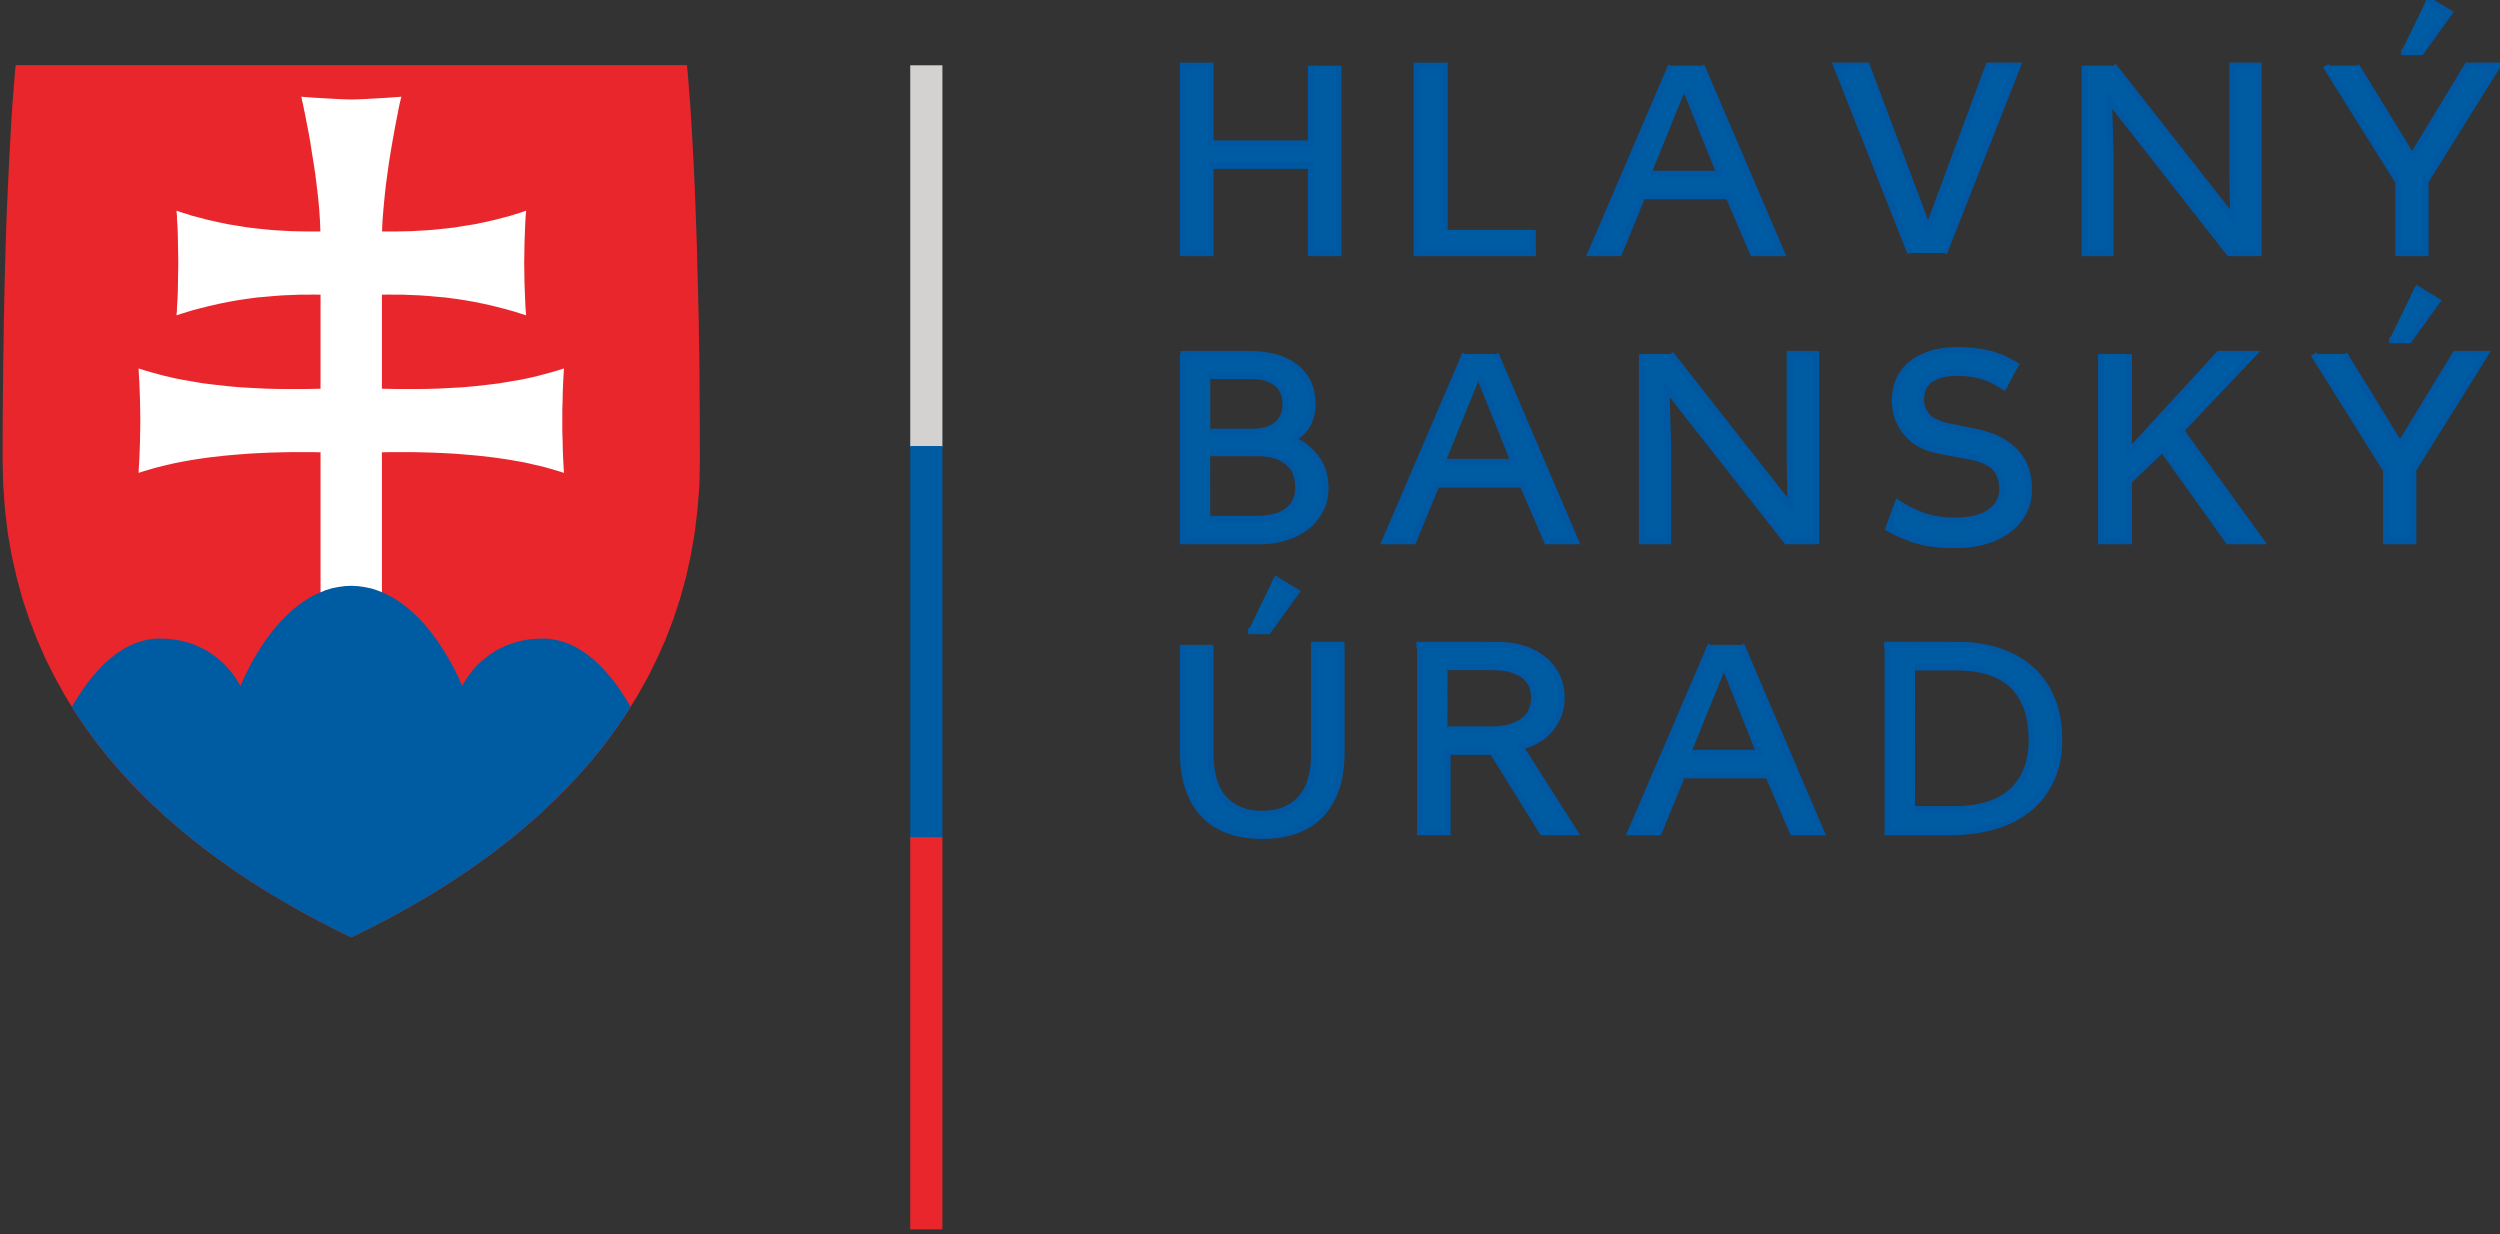
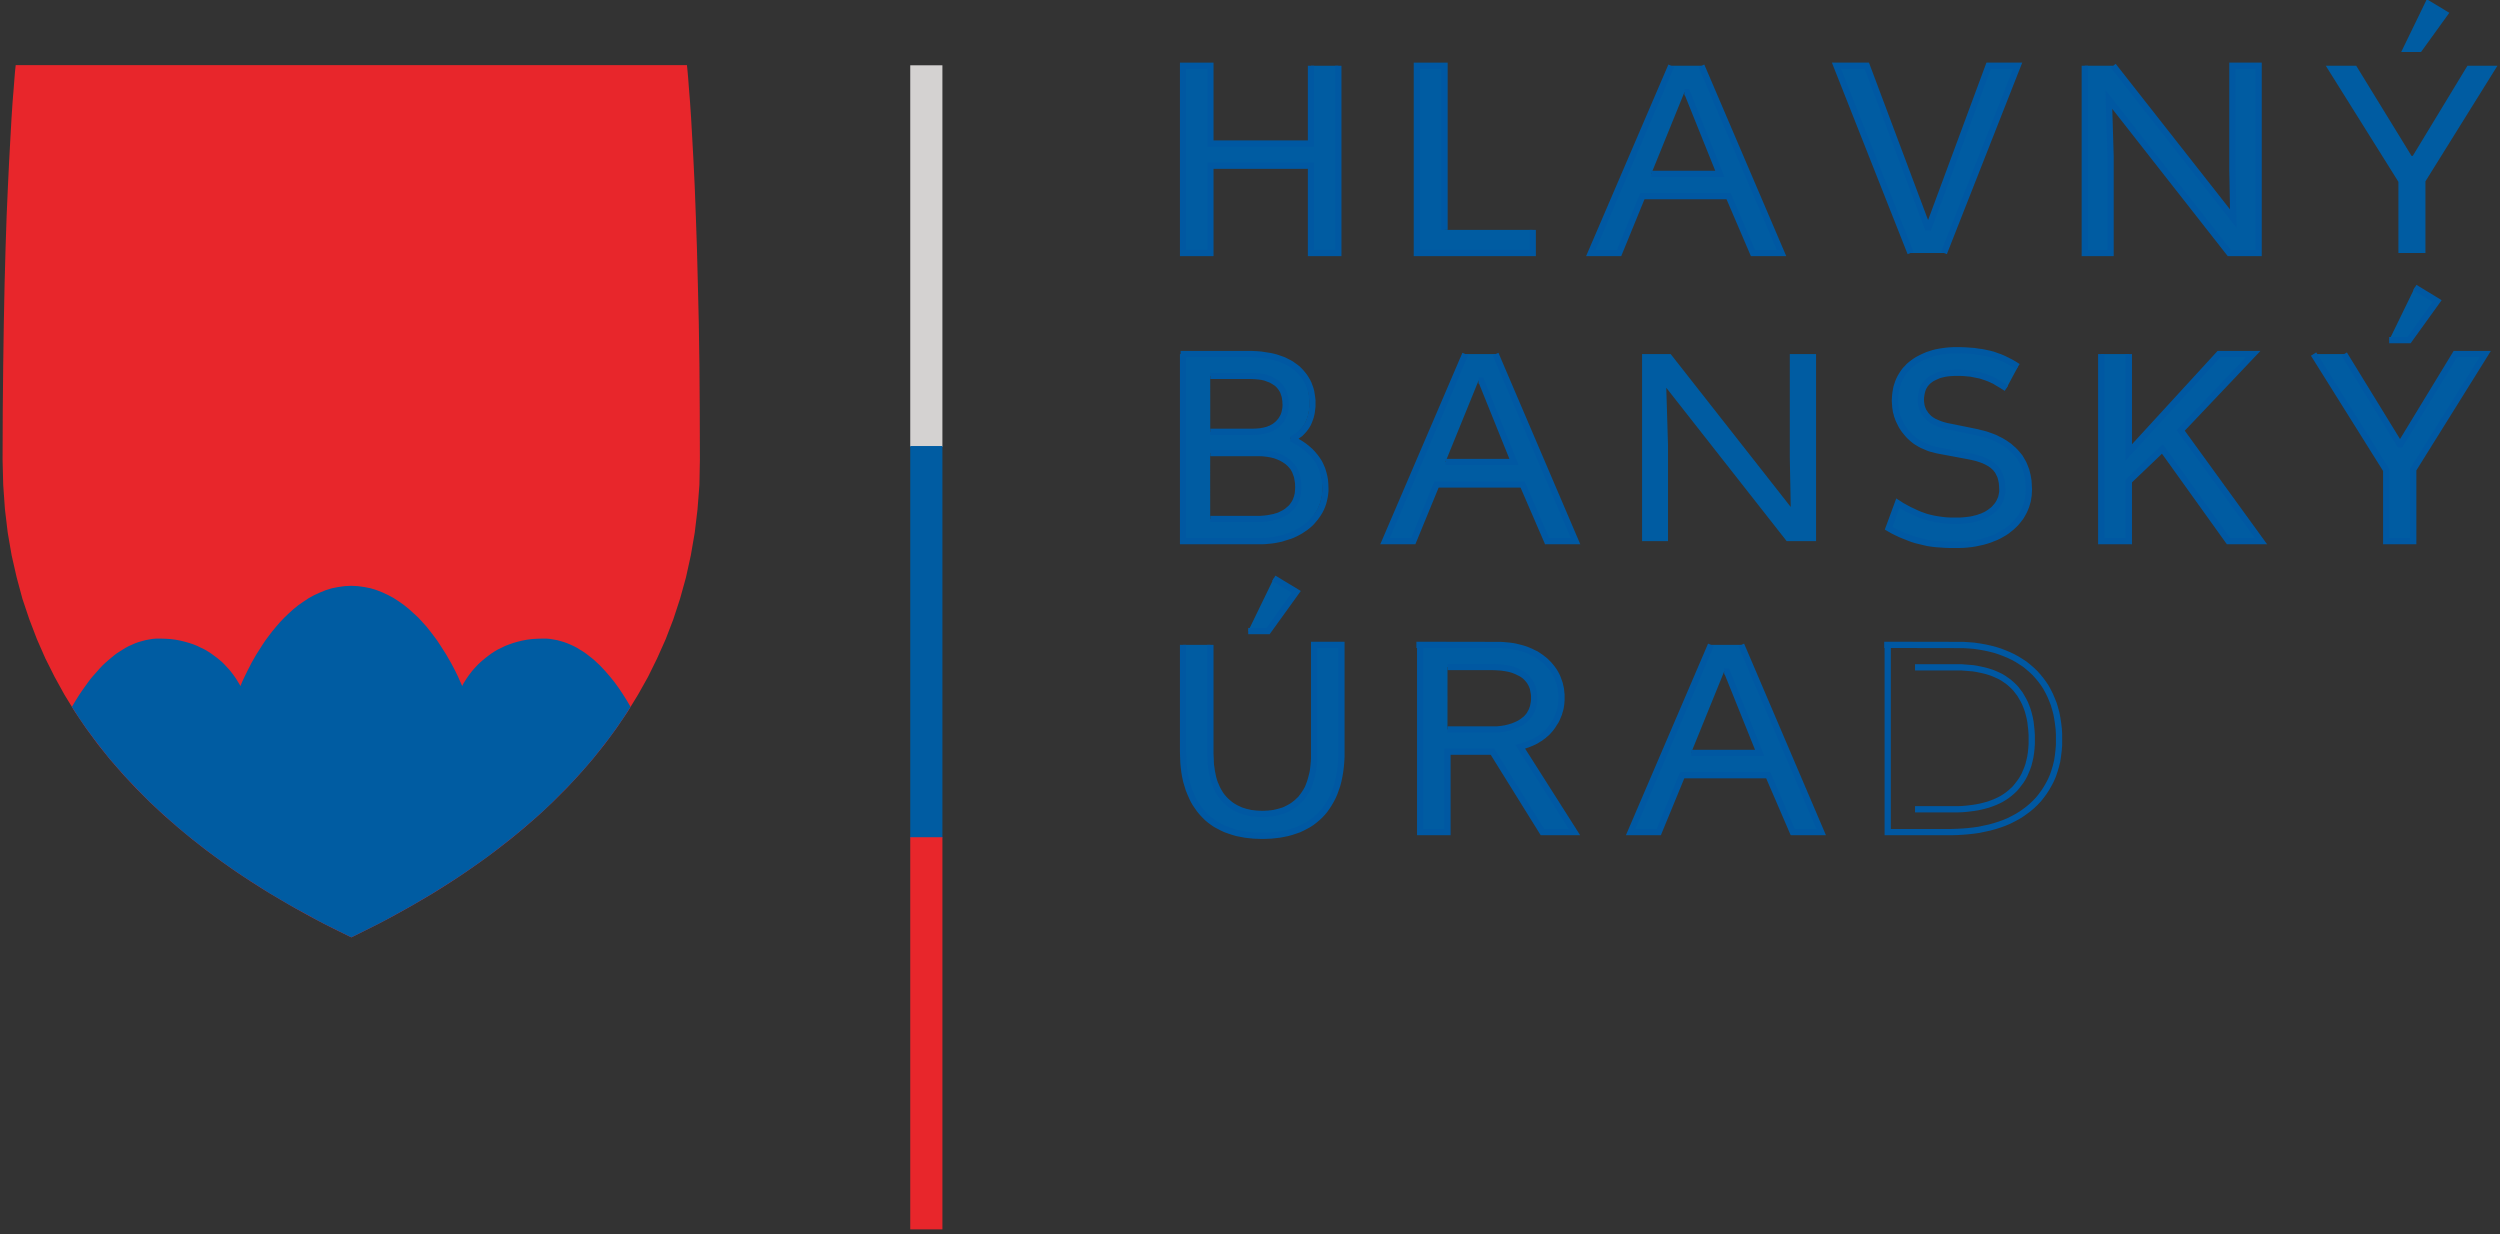
<svg xmlns="http://www.w3.org/2000/svg" version="1.1" id="Layer_1" x="0px" y="0px" viewBox="0 0 86.3 42.6" style="enable-background:new 0 0 86.3 42.6;" xml:space="preserve">
  <rect x="0" y="0" width="86.3" height="42.6" fill="#333333" stroke="none" />
  <style type="text/css">
	.st0{fill-rule:evenodd;clip-rule:evenodd;fill:#E8262B;}
	.st1{fill-rule:evenodd;clip-rule:evenodd;fill:#FFFFFF;}
	.st2{fill-rule:evenodd;clip-rule:evenodd;fill:#005CA2;}
	.st3{fill:none;stroke:#0058A2;stroke-width:0.216;stroke-miterlimit:10;}
	.st4{fill-rule:evenodd;clip-rule:evenodd;fill:#D4D2D1;}
</style>
  <polyline class="st0" points="12.128,32.357 11.653,32.125 11.173,31.883 10.683,31.624   10.187,31.349 9.685,31.058 9.179,30.756 8.666,30.433 8.154,30.093 7.648,29.737   7.141,29.365 6.639,28.972 6.143,28.562 5.653,28.136 5.173,27.688 4.704,27.22   4.251,26.734 3.809,26.227 3.383,25.699 2.979,25.149 2.591,24.578 2.224,23.98   1.885,23.365 1.566,22.729 1.275,22.066 1.011,21.376 0.774,20.67 0.575,19.931   0.402,19.171 0.267,18.389 0.17,17.575 0.111,16.739 0.089,15.871 0.095,14.179   0.111,12.599 0.132,11.138 0.159,9.796 0.192,8.567 0.229,7.451 0.273,6.442   0.316,5.553 0.359,4.766 0.397,4.092 0.434,3.526 0.472,3.062 0.499,2.707   0.52,2.453 0.537,2.297 0.542,2.248 12.128,2.248 23.713,2.248 23.718,2.297   23.734,2.453 23.756,2.707 23.783,3.062 23.82,3.526 23.858,4.092 23.896,4.766   23.939,5.553 23.982,6.442 24.02,7.451 24.058,8.567 24.09,9.796 24.122,11.138   24.144,12.599 24.155,14.179 24.16,15.871 24.144,16.739 24.079,17.575   23.982,18.389 23.847,19.171 23.68,19.931 23.475,20.67 23.244,21.376   22.979,22.066 22.683,22.729 22.37,23.365 22.025,23.98 21.659,24.578   21.271,25.149 20.866,25.699 20.44,26.227 19.998,26.734 19.546,27.22   19.076,27.688 18.597,28.136 18.111,28.562 17.615,28.972 17.109,29.365   16.602,29.737 16.095,30.093 15.583,30.433 15.076,30.756 14.57,31.058   14.063,31.349 13.567,31.624 13.076,31.883 12.596,32.125 " />
-   <polyline class="st1" points="13.184,13.419 13.454,13.424 13.745,13.429 14.063,13.429   14.408,13.429 14.769,13.424 15.152,13.413 15.545,13.392 15.961,13.37   16.381,13.332 16.812,13.284 17.033,13.257 17.249,13.23 17.47,13.192   17.696,13.154 17.917,13.117 18.138,13.074 18.365,13.025 18.586,12.971   18.807,12.912 19.028,12.852 19.249,12.788 19.47,12.718 19.465,12.756   19.459,12.863 19.449,13.03 19.438,13.251 19.427,13.521 19.421,13.828   19.411,14.162 19.411,14.518 19.411,14.874 19.421,15.208 19.427,15.516   19.438,15.785 19.449,16.006 19.459,16.179 19.465,16.287 19.47,16.324   19.265,16.26 19.066,16.2 18.856,16.141 18.645,16.087 18.435,16.039   18.225,15.99 18.015,15.947 17.799,15.909 17.583,15.871 17.367,15.839   17.157,15.807 16.942,15.78 16.516,15.731 16.095,15.694 15.68,15.661 15.276,15.639   14.882,15.623 14.505,15.613 14.144,15.607 13.799,15.607 13.48,15.607   13.184,15.613 13.184,20.783 11.065,20.783 11.065,15.613 10.769,15.607   10.451,15.607 10.106,15.607 9.75,15.613 9.367,15.623 8.979,15.639 8.575,15.661   8.16,15.694 7.739,15.731 7.308,15.78 7.098,15.807 6.882,15.839 6.666,15.871   6.451,15.909 6.241,15.947 6.025,15.99 5.814,16.039 5.604,16.087 5.394,16.141   5.189,16.2 4.984,16.26 4.785,16.324 4.785,16.287 4.79,16.179 4.801,16.006   4.812,15.785 4.823,15.516 4.833,15.208 4.839,14.874 4.844,14.518 4.839,14.162   4.833,13.828 4.823,13.521 4.812,13.251 4.801,13.03 4.79,12.863 4.785,12.756   4.785,12.718 5.001,12.788 5.221,12.852 5.443,12.912 5.664,12.971 5.89,13.025   6.111,13.074 6.337,13.117 6.559,13.154 6.78,13.192 7,13.23 7.222,13.257   7.443,13.284 7.874,13.332 8.295,13.37 8.704,13.392 9.103,13.413 9.481,13.424   9.847,13.429 10.187,13.429 10.505,13.429 10.801,13.424 11.065,13.419   11.065,10.173 10.834,10.168 10.586,10.173 10.327,10.173 10.052,10.184   9.772,10.195 9.481,10.216 9.179,10.243 8.871,10.27 8.548,10.313 8.219,10.362   7.885,10.421 7.54,10.491 7.189,10.572 6.828,10.664 6.645,10.712 6.467,10.766   6.278,10.825 6.095,10.885 6.095,10.847 6.106,10.739 6.111,10.572 6.127,10.346   6.138,10.082 6.143,9.774 6.149,9.44 6.154,9.084 6.149,8.723 6.143,8.389   6.138,8.081 6.127,7.812 6.111,7.591 6.106,7.418 6.095,7.316 6.095,7.273   6.278,7.337 6.467,7.392 6.645,7.451 6.828,7.499 7.184,7.591 7.54,7.672   7.879,7.742 8.219,7.796 8.543,7.85 8.866,7.887 9.173,7.92 9.475,7.947   9.766,7.963 10.047,7.979 10.322,7.985 10.58,7.99 10.828,7.99 11.06,7.99   11.044,7.596 11.017,7.197 10.979,6.799 10.931,6.394 10.882,6.001 10.823,5.613   10.763,5.246 10.71,4.895 10.65,4.567 10.591,4.27 10.542,4.006 10.494,3.774   10.456,3.591 10.424,3.456 10.408,3.37 10.402,3.337 10.456,3.343 10.602,3.354   10.817,3.37 11.076,3.386 11.362,3.402 11.648,3.418 11.912,3.429 12.128,3.434   12.343,3.429 12.602,3.418 12.887,3.402 13.173,3.386 13.437,3.37 13.653,3.354   13.799,3.343 13.853,3.337 13.847,3.37 13.826,3.456 13.793,3.591 13.755,3.774   13.712,4.006 13.659,4.27 13.605,4.567 13.545,4.895 13.486,5.246 13.427,5.613   13.373,6.001 13.319,6.394 13.276,6.799 13.238,7.197 13.222,7.402 13.206,7.596   13.195,7.796 13.189,7.99 13.427,7.99 13.675,7.99 13.933,7.985 14.203,7.979   14.483,7.963 14.775,7.947 15.076,7.92 15.389,7.887 15.707,7.85 16.036,7.796   16.376,7.742 16.715,7.672 17.071,7.591 17.427,7.499 17.61,7.451 17.793,7.392   17.977,7.337 18.16,7.273 18.16,7.316 18.149,7.418 18.138,7.591 18.128,7.812   18.117,8.081 18.106,8.389 18.101,8.723 18.095,9.084 18.101,9.44 18.106,9.774   18.117,10.082 18.128,10.346 18.138,10.572 18.149,10.739 18.16,10.847   18.16,10.885 17.788,10.766 17.427,10.664 17.065,10.572 16.715,10.491   16.37,10.421 16.036,10.362 15.707,10.313 15.384,10.27 15.071,10.243   14.775,10.216 14.478,10.195 14.198,10.184 13.928,10.173 13.669,10.173   13.421,10.168 13.184,10.173 " />
  <polyline class="st2" points="2.483,24.4 2.607,24.19 2.742,23.974 2.887,23.764   3.038,23.554 3.114,23.451 3.195,23.354 3.281,23.257 3.367,23.16 3.453,23.063   3.54,22.971 3.631,22.885 3.728,22.799 3.825,22.718 3.922,22.637 4.019,22.562   4.127,22.492 4.23,22.427 4.337,22.362 4.445,22.303 4.558,22.254 4.666,22.206   4.785,22.163 4.903,22.13 5.022,22.098 5.141,22.076 5.265,22.055 5.394,22.044   5.523,22.044 5.707,22.049 5.885,22.06 6.057,22.082 6.224,22.114 6.381,22.152   6.532,22.195 6.677,22.244 6.812,22.298 6.941,22.362 7.065,22.421 7.184,22.492   7.292,22.562 7.394,22.637 7.497,22.713 7.588,22.788 7.675,22.864 7.75,22.939   7.825,23.02 7.89,23.09 7.955,23.165 8.063,23.306 8.149,23.43 8.262,23.613   8.3,23.683 8.316,23.645 8.359,23.537 8.44,23.365 8.548,23.144 8.613,23.02   8.683,22.88 8.763,22.74 8.85,22.589 8.947,22.438 9.049,22.276 9.157,22.114   9.276,21.953 9.4,21.791 9.534,21.629 9.669,21.473 9.82,21.316 9.971,21.171   10.133,21.025 10.3,20.89 10.478,20.767 10.656,20.648 10.844,20.545   11.044,20.454 11.243,20.373 11.453,20.308 11.669,20.265 11.896,20.233   12.128,20.222 12.354,20.233 12.58,20.265 12.796,20.308 13.006,20.373   13.211,20.454 13.405,20.545 13.594,20.648 13.777,20.767 13.95,20.89   14.117,21.025 14.278,21.171 14.435,21.316 14.58,21.473 14.721,21.629   14.85,21.791 14.974,21.953 15.093,22.114 15.2,22.276 15.303,22.438   15.4,22.589 15.486,22.74 15.567,22.88 15.642,23.02 15.707,23.144   15.815,23.365 15.89,23.537 15.939,23.645 15.955,23.683 15.987,23.613   16.101,23.43 16.187,23.306 16.295,23.165 16.359,23.09 16.424,23.02   16.5,22.939 16.58,22.864 16.667,22.788 16.758,22.713 16.855,22.637   16.958,22.562 17.065,22.492 17.184,22.421 17.308,22.362 17.438,22.298   17.578,22.244 17.718,22.195 17.869,22.152 18.025,22.114 18.192,22.082   18.365,22.06 18.543,22.049 18.731,22.044 18.861,22.044 18.985,22.055   19.109,22.076 19.233,22.098 19.351,22.13 19.465,22.163 19.583,22.206   19.696,22.254 19.804,22.303 19.917,22.362 20.02,22.427 20.128,22.492   20.23,22.562 20.327,22.637 20.43,22.718 20.527,22.799 20.618,22.885   20.71,22.971 20.796,23.063 20.888,23.16 21.055,23.354 21.217,23.554   21.368,23.764 21.508,23.974 21.643,24.19 21.766,24.4 21.529,24.772   21.281,25.133 21.028,25.484 20.764,25.823 20.494,26.163 20.219,26.486   19.934,26.804 19.648,27.112 19.351,27.413 19.055,27.71 18.753,27.996   18.446,28.271 18.133,28.54 17.82,28.804 17.502,29.058 17.184,29.306   16.866,29.549 16.543,29.78 16.219,30.007 15.896,30.228 15.572,30.438   15.249,30.643 14.925,30.848 14.602,31.036 14.284,31.225 13.966,31.403   13.653,31.575 13.34,31.748 13.028,31.91 12.726,32.061 12.424,32.212   12.128,32.357 11.831,32.212 11.529,32.061 11.222,31.91 10.915,31.748   10.602,31.575 10.284,31.403 9.966,31.225 9.647,31.036 9.324,30.848   9.001,30.643 8.677,30.438 8.354,30.228 8.03,30.007 7.707,29.78 7.389,29.549   7.065,29.306 6.747,29.058 6.429,28.804 6.116,28.54 5.809,28.271 5.502,27.996   5.195,27.71 4.898,27.413 4.607,27.112 4.316,26.804 4.035,26.486 3.755,26.163   3.486,25.823 3.227,25.484 2.968,25.133 2.72,24.772 " />
  <polyline class="st2" points="46.199,2.27 46.199,8.734 45.255,8.734 45.255,5.72   41.783,5.72 41.783,8.734 40.84,8.734 40.84,2.27 41.783,2.27 41.783,4.955   45.255,4.955 45.255,2.27 " />
  <polyline class="st2" points="52.91,7.936 52.91,8.734 48.91,8.734 48.91,2.27   49.865,2.27 49.865,7.936 " />
  <path class="st2" d="M57.002,6.001h2.367L58.237,3.186h-0.092 M58.733,2.27l2.766,6.464  h-0.986l-0.841-1.962h-2.976l-0.803,1.962h-0.976l2.776-6.464H58.733z" />
  <polyline class="st2" points="65.951,8.734 63.396,2.27 64.442,2.27 66.539,7.855   66.577,7.855 68.647,2.27 69.649,2.27 67.105,8.734 " />
  <polyline class="st2" points="72.949,2.27 77.094,7.548 77.062,5.86 77.062,2.27   77.968,2.27 77.968,8.734 76.954,8.734 72.798,3.434 72.857,5.402 72.857,8.734   71.967,8.734 71.967,2.27 " />
  <path class="st2" d="M83.774-0.027l0.776,0.469l-0.976,1.353h-0.685 M81.337,2.27  l1.909,3.111h0.043l1.887-3.111h1.035l-2.485,3.99v2.474h-0.933V6.276  l-2.507-4.006H81.337z" />
  <polyline class="st3" points="46.199,2.27 46.199,8.734 45.255,8.734 45.255,5.72   41.783,5.72 41.783,8.734 40.84,8.734 40.84,2.27 41.783,2.27 41.783,4.955   45.255,4.955 45.255,2.27 " />
  <polyline class="st3" points="52.91,7.936 52.91,8.734 48.91,8.734 48.91,2.27   49.865,2.27 49.865,7.936 " />
  <polyline class="st3" points="58.733,2.27 61.498,8.734 60.512,8.734 59.671,6.771   56.695,6.771 55.892,8.734 54.916,8.734 57.692,2.27 " />
  <polyline class="st3" points="57.002,6.001 59.369,6.001 58.237,3.186 58.145,3.186 " />
  <polyline class="st3" points="65.951,8.734 63.396,2.27 64.442,2.27 66.539,7.855   66.577,7.855 68.647,2.27 69.649,2.27 67.105,8.734 " />
  <polyline class="st3" points="72.949,2.27 77.094,7.548 77.062,5.86 77.062,2.27   77.968,2.27 77.968,8.734 76.954,8.734 72.798,3.434 72.857,5.402 72.857,8.734   71.967,8.734 71.967,2.27 " />
-   <polyline class="st3" points="81.337,2.27 83.246,5.381 83.289,5.381 85.175,2.27   86.211,2.27 83.725,6.259 83.725,8.734 82.793,8.734 82.793,6.276 80.286,2.27   " />
-   <polyline class="st3" points="83.774,-0.027 84.55,0.442 83.574,1.796 82.89,1.796 " />
-   <path class="st2" d="M41.778,14.906h1.466l0.135-0.005l0.124-0.011l0.118-0.022  l0.108-0.027l0.054-0.016l0.048-0.021l0.049-0.016l0.043-0.027l0.043-0.022  l0.043-0.027l0.038-0.032l0.038-0.027l0.07-0.07l0.059-0.07l0.049-0.076  l0.043-0.081l0.032-0.092l0.021-0.091l0.016-0.097l0.005-0.108l-0.005-0.059  v-0.059l-0.011-0.059l-0.005-0.054l-0.011-0.054l-0.016-0.054l-0.016-0.048  l-0.016-0.049l-0.022-0.049l-0.027-0.043l-0.027-0.043l-0.027-0.038l-0.032-0.038  l-0.032-0.038l-0.038-0.033l-0.038-0.032l-0.086-0.054l-0.092-0.054l-0.097-0.038  l-0.102-0.038l-0.113-0.027l-0.113-0.016l-0.124-0.011l-0.135-0.005h-1.418   M41.778,17.915h1.596h0.14l0.135-0.011l0.135-0.016l0.135-0.027l0.065-0.011  l0.065-0.021l0.059-0.016l0.059-0.021l0.054-0.027l0.054-0.027l0.054-0.027  l0.054-0.032l0.048-0.032l0.043-0.038l0.043-0.038l0.043-0.038l0.038-0.043  l0.038-0.049l0.032-0.049l0.032-0.054l0.027-0.049l0.022-0.059l0.021-0.059  l0.016-0.065l0.016-0.065l0.005-0.07l0.005-0.07l0.005-0.076l-0.005-0.076  v-0.07l-0.011-0.07l-0.011-0.065l-0.011-0.065l-0.016-0.059l-0.021-0.059  l-0.022-0.059l-0.022-0.054l-0.032-0.054l-0.027-0.049l-0.038-0.049l-0.038-0.043  l-0.038-0.043l-0.043-0.038l-0.043-0.038l-0.102-0.07l-0.103-0.059l-0.113-0.049  l-0.118-0.043l-0.13-0.032l-0.129-0.021l-0.14-0.016l-0.151-0.006h-1.677V17.915z   M43.099,12.222h0.108l0.113,0.005l0.108,0.005l0.108,0.011l0.102,0.016  l0.108,0.016l0.102,0.016l0.097,0.022l0.103,0.027l0.097,0.032l0.092,0.033  l0.086,0.032l0.086,0.043l0.086,0.043l0.076,0.043l0.075,0.054l0.075,0.054  l0.07,0.054l0.065,0.065l0.059,0.065l0.059,0.07l0.054,0.07l0.049,0.075  l0.049,0.081l0.043,0.086l0.032,0.086l0.032,0.092l0.027,0.097l0.016,0.103  l0.016,0.102l0.011,0.108v0.113v0.092l-0.011,0.091l-0.011,0.092l-0.016,0.086  l-0.022,0.086l-0.027,0.081l-0.032,0.081l-0.032,0.075l-0.043,0.075l-0.049,0.07  l-0.054,0.07l-0.059,0.065l-0.065,0.065l-0.076,0.054l-0.075,0.06l-0.086,0.049  v0.038l0.135,0.075l0.124,0.075l0.118,0.081l0.108,0.086l0.097,0.086  l0.092,0.097l0.081,0.097l0.076,0.102l0.065,0.103l0.054,0.113l0.049,0.113  l0.038,0.124l0.032,0.124l0.022,0.124l0.011,0.135l0.005,0.135v0.113  l-0.011,0.108l-0.016,0.103l-0.022,0.097l-0.027,0.102l-0.032,0.092l-0.038,0.091  l-0.043,0.086l-0.049,0.081l-0.054,0.081L45.401,17.877l-0.059,0.07l-0.065,0.076  l-0.065,0.065l-0.076,0.065l-0.075,0.059l-0.081,0.054l-0.081,0.054l-0.086,0.049  l-0.092,0.049l-0.092,0.043L44.533,18.497l-0.102,0.032l-0.102,0.032l-0.103,0.032  l-0.108,0.022l-0.108,0.022l-0.103,0.016l-0.113,0.011l-0.108,0.011l-0.108,0.005  h-0.113h-2.625v-6.459H43.099z" />
+   <path class="st2" d="M41.778,14.906h1.466l0.135-0.005l0.124-0.011l0.118-0.022  l0.108-0.027l0.054-0.016l0.048-0.021l0.049-0.016l0.043-0.027l0.043-0.022  l0.043-0.027l0.038-0.032l0.038-0.027l0.07-0.07l0.059-0.07l0.049-0.076  l0.043-0.081l0.032-0.092l0.021-0.091l0.016-0.097l0.005-0.108l-0.005-0.059  v-0.059l-0.011-0.059l-0.005-0.054l-0.011-0.054l-0.016-0.054l-0.016-0.048  l-0.016-0.049l-0.022-0.049l-0.027-0.043l-0.027-0.043l-0.027-0.038l-0.032-0.038  l-0.032-0.038l-0.038-0.033l-0.038-0.032l-0.086-0.054l-0.092-0.054l-0.097-0.038  l-0.102-0.038l-0.113-0.027l-0.113-0.016l-0.124-0.011l-0.135-0.005h-1.418   M41.778,17.915h1.596h0.14l0.135-0.011l0.135-0.016l0.135-0.027l0.065-0.011  l0.065-0.021l0.059-0.016l0.059-0.021l0.054-0.027l0.054-0.027l0.054-0.027  l0.054-0.032l0.048-0.032l0.043-0.038l0.043-0.038l0.043-0.038l0.038-0.043  l0.038-0.049l0.032-0.049l0.032-0.054l0.027-0.049l0.022-0.059l0.021-0.059  l0.016-0.065l0.016-0.065l0.005-0.07l0.005-0.07l0.005-0.076l-0.005-0.076  v-0.07l-0.011-0.07l-0.011-0.065l-0.011-0.065l-0.016-0.059l-0.021-0.059  l-0.022-0.059l-0.022-0.054l-0.032-0.054l-0.027-0.049l-0.038-0.049l-0.038-0.043  l-0.038-0.043l-0.043-0.038l-0.043-0.038l-0.102-0.07l-0.103-0.059l-0.113-0.049  l-0.118-0.043l-0.13-0.032l-0.129-0.021l-0.14-0.016l-0.151-0.006h-1.677V17.915z   M43.099,12.222h0.108l0.113,0.005l0.108,0.005l0.108,0.011l0.102,0.016  l0.108,0.016l0.102,0.016l0.103,0.027l0.097,0.032l0.092,0.033  l0.086,0.032l0.086,0.043l0.086,0.043l0.076,0.043l0.075,0.054l0.075,0.054  l0.07,0.054l0.065,0.065l0.059,0.065l0.059,0.07l0.054,0.07l0.049,0.075  l0.049,0.081l0.043,0.086l0.032,0.086l0.032,0.092l0.027,0.097l0.016,0.103  l0.016,0.102l0.011,0.108v0.113v0.092l-0.011,0.091l-0.011,0.092l-0.016,0.086  l-0.022,0.086l-0.027,0.081l-0.032,0.081l-0.032,0.075l-0.043,0.075l-0.049,0.07  l-0.054,0.07l-0.059,0.065l-0.065,0.065l-0.076,0.054l-0.075,0.06l-0.086,0.049  v0.038l0.135,0.075l0.124,0.075l0.118,0.081l0.108,0.086l0.097,0.086  l0.092,0.097l0.081,0.097l0.076,0.102l0.065,0.103l0.054,0.113l0.049,0.113  l0.038,0.124l0.032,0.124l0.022,0.124l0.011,0.135l0.005,0.135v0.113  l-0.011,0.108l-0.016,0.103l-0.022,0.097l-0.027,0.102l-0.032,0.092l-0.038,0.091  l-0.043,0.086l-0.049,0.081l-0.054,0.081L45.401,17.877l-0.059,0.07l-0.065,0.076  l-0.065,0.065l-0.076,0.065l-0.075,0.059l-0.081,0.054l-0.081,0.054l-0.086,0.049  l-0.092,0.049l-0.092,0.043L44.533,18.497l-0.102,0.032l-0.102,0.032l-0.103,0.032  l-0.108,0.022l-0.108,0.022l-0.103,0.016l-0.113,0.011l-0.108,0.011l-0.108,0.005  h-0.113h-2.625v-6.459H43.099z" />
  <path class="st2" d="M49.897,15.947h2.367l-1.132-2.809H51.04 M51.627,12.222l2.76,6.459  H53.406l-0.846-1.957h-2.97l-0.803,1.957h-0.976l2.771-6.459H51.627z" />
  <polyline class="st2" points="57.671,12.222 61.816,17.5 61.784,15.812 61.784,12.222   62.69,12.222 62.69,18.68 61.676,18.68 57.52,13.386 57.579,15.354 57.579,18.68   56.684,18.68 56.684,12.222 " />
  <polyline class="st2" points="69.261,13.402 69.159,13.338 69.056,13.273 68.954,13.214   68.857,13.154 68.754,13.106 68.657,13.063 68.555,13.025 68.458,12.993   68.356,12.96 68.248,12.939 68.14,12.917 68.032,12.896 67.914,12.885   67.8,12.874 67.676,12.869 67.552,12.869 67.461,12.869 67.369,12.874   67.288,12.879 67.207,12.89 67.132,12.901 67.062,12.917 66.997,12.933   66.938,12.949 66.825,12.998 66.722,13.047 66.673,13.074 66.63,13.106   66.593,13.133 66.555,13.165 66.523,13.197 66.49,13.235 66.463,13.267   66.436,13.305 66.415,13.343 66.393,13.381 66.377,13.424 66.361,13.462   66.339,13.548 66.323,13.629 66.312,13.71 66.307,13.79 66.312,13.882   66.323,13.963 66.339,14.044 66.366,14.119 66.399,14.195 66.442,14.26   66.485,14.324 66.544,14.389 66.603,14.448 66.679,14.502 66.76,14.551   66.857,14.594 66.959,14.637 67.073,14.675 67.196,14.707 67.331,14.734   68.259,14.923 68.356,14.95 68.452,14.971 68.55,14.998 68.641,15.03   68.733,15.063 68.819,15.095 68.905,15.133 68.986,15.176 69.067,15.214   69.148,15.262 69.218,15.305 69.294,15.359 69.364,15.408 69.428,15.467   69.493,15.521 69.552,15.58 69.612,15.645 69.666,15.71 69.72,15.774   69.763,15.844 69.806,15.92 69.849,15.996 69.881,16.071 69.913,16.152   69.946,16.238 69.968,16.324 69.989,16.411 70.005,16.502 70.021,16.594   70.027,16.691 70.032,16.793 70.038,16.89 70.032,16.998 70.027,17.095   70.011,17.198 69.995,17.295 69.968,17.386 69.94,17.478 69.903,17.57   69.865,17.656 69.817,17.742 69.768,17.828 69.709,17.909 69.649,17.985   69.585,18.06 69.515,18.13 69.439,18.2 69.358,18.265 69.277,18.33   69.186,18.389 69.094,18.443 68.997,18.497 68.895,18.545 68.787,18.588   68.674,18.632 68.56,18.669 68.442,18.702 68.318,18.729 68.189,18.756   68.059,18.777 67.919,18.793 67.784,18.804 67.639,18.809 67.493,18.809 67.315,18.809   67.148,18.804 66.992,18.793 66.841,18.783 66.695,18.766 66.555,18.745   66.415,18.713 66.28,18.68 66.145,18.648 66.01,18.605 65.881,18.556   65.746,18.502 65.612,18.448 65.477,18.384 65.337,18.314 65.196,18.233   65.514,17.37 65.649,17.457 65.784,17.532 65.914,17.602 66.043,17.661   66.167,17.721 66.285,17.769 66.404,17.812 66.517,17.85 66.63,17.877   66.744,17.904 66.862,17.925 66.981,17.942 67.1,17.958 67.223,17.968   67.348,17.974 67.471,17.974 67.671,17.974 67.859,17.958 67.946,17.947   68.032,17.936 68.113,17.92 68.194,17.898 68.269,17.882 68.339,17.855   68.409,17.834 68.48,17.801 68.539,17.775 68.598,17.742 68.657,17.704   68.711,17.667 68.76,17.629 68.809,17.591 68.852,17.548 68.889,17.505   68.927,17.462 68.959,17.419 68.992,17.37 69.019,17.322 69.04,17.273   69.062,17.225 69.083,17.176 69.094,17.122 69.105,17.068 69.116,17.014   69.121,16.96 69.121,16.901 69.116,16.777 69.105,16.659 69.083,16.551   69.056,16.448 69.013,16.357 68.97,16.27 68.943,16.233 68.911,16.195   68.884,16.157 68.846,16.125 68.776,16.06 68.69,16.001 68.593,15.947   68.48,15.893 68.361,15.85 68.226,15.807 68.086,15.774 67.93,15.742   66.916,15.553 66.825,15.532 66.744,15.51 66.657,15.489 66.577,15.462   66.501,15.429 66.426,15.397 66.35,15.365 66.28,15.327 66.21,15.284   66.145,15.246 66.08,15.198 66.021,15.149 65.967,15.101 65.908,15.046   65.854,14.987 65.806,14.928 65.757,14.869 65.714,14.81 65.671,14.745   65.633,14.68 65.601,14.615 65.569,14.551 65.536,14.481 65.514,14.416   65.487,14.346 65.471,14.276 65.45,14.206 65.439,14.13 65.428,14.06   65.423,13.985 65.417,13.909 65.412,13.834 65.417,13.737 65.423,13.645 65.434,13.553   65.45,13.462 65.466,13.375 65.493,13.289 65.52,13.208 65.552,13.127 65.59,13.047   65.633,12.971 65.676,12.901 65.725,12.831 65.779,12.761 65.838,12.702   65.897,12.637 65.967,12.578 66.037,12.524 66.113,12.47 66.188,12.421   66.269,12.378 66.355,12.335 66.447,12.292 66.539,12.254 66.636,12.222   66.738,12.189 66.841,12.163 66.954,12.141 67.062,12.125 67.18,12.109   67.299,12.098 67.423,12.092 67.552,12.092 67.709,12.092 67.859,12.098   68.005,12.109 68.151,12.119 68.291,12.141 68.42,12.157 68.55,12.184   68.674,12.211 68.798,12.243 68.916,12.286 69.04,12.329 69.164,12.383   69.288,12.443 69.412,12.507 69.536,12.578 69.66,12.658 " />
  <polyline class="st2" points="73.488,12.222 73.488,15.613 76.598,12.222 77.779,12.222   75.278,14.858 78.049,18.68 76.927,18.68 74.647,15.499 73.488,16.605   73.488,18.68 72.534,18.68 72.534,12.222 " />
  <path class="st2" d="M83.359,9.925l0.771,0.469l-0.97,1.348h-0.685 M80.922,12.222  l1.908,3.111h0.038l1.892-3.111h1.03l-2.485,3.984v2.475h-0.933v-2.453  l-2.507-4.005H80.922z" />
  <polyline class="st3" points="40.755,12.222 43.207,12.222 43.32,12.227 43.428,12.233   43.535,12.243 43.638,12.259 43.746,12.276 43.848,12.292 43.945,12.313   44.048,12.34 44.145,12.373 44.236,12.405 44.323,12.437 44.409,12.481   44.495,12.524 44.571,12.567 44.646,12.621 44.721,12.674 44.791,12.729   44.856,12.793 44.916,12.858 44.975,12.928 45.029,12.998 45.077,13.074   45.126,13.154 45.169,13.241 45.201,13.327 45.234,13.419 45.261,13.515   45.277,13.618 45.293,13.72 45.304,13.828 45.304,13.942 45.304,14.033   45.293,14.125 45.282,14.217 45.266,14.303 45.244,14.389 45.217,14.47   45.185,14.551 45.153,14.626 45.109,14.702 45.061,14.772 45.007,14.842   44.948,14.906 44.883,14.971 44.808,15.025 44.732,15.084 44.646,15.133   44.646,15.171 44.781,15.246 44.905,15.321 45.023,15.403 45.131,15.489   45.228,15.575 45.32,15.672 45.401,15.769 45.476,15.871 45.541,15.974   45.595,16.087 45.643,16.2 45.681,16.324 45.713,16.448 45.735,16.572   45.746,16.707 45.751,16.842 45.751,16.955 45.74,17.063 45.724,17.165   45.702,17.262 45.676,17.365 45.643,17.457 45.606,17.548 45.562,17.634   45.514,17.715 45.46,17.796 45.401,17.877 45.341,17.947 45.277,18.023   45.212,18.087 45.136,18.152 45.061,18.211 44.98,18.265 44.899,18.319   44.813,18.368 44.721,18.416 44.63,18.459 44.533,18.497 44.43,18.529   44.328,18.561 44.225,18.594 44.118,18.616 44.01,18.637 43.907,18.653   43.794,18.664 43.686,18.675 43.578,18.68 43.465,18.68 40.84,18.68   40.84,12.222 " />
  <polyline class="st3" points="41.778,17.915 43.374,17.915 43.514,17.915 43.648,17.904   43.783,17.888 43.918,17.861 43.983,17.85 44.048,17.828 44.107,17.812   44.166,17.791 44.22,17.764 44.274,17.737 44.328,17.71 44.382,17.677   44.43,17.645 44.473,17.607 44.516,17.57 44.56,17.532 44.598,17.489   44.635,17.44 44.668,17.392 44.7,17.338 44.727,17.289 44.748,17.23   44.77,17.171 44.786,17.106 44.802,17.041 44.808,16.971 44.813,16.901   44.818,16.826 44.813,16.75 44.813,16.68 44.802,16.61 44.791,16.545   44.781,16.481 44.764,16.421 44.743,16.362 44.721,16.303 44.7,16.249   44.668,16.195 44.641,16.146 44.603,16.098 44.565,16.055 44.527,16.012   44.484,15.974 44.441,15.936 44.339,15.866 44.236,15.807 44.123,15.758   44.005,15.715 43.875,15.683 43.746,15.661 43.605,15.645 43.455,15.639   41.778,15.639 " />
  <polyline class="st3" points="41.778,14.906 43.244,14.906 43.379,14.901 43.503,14.89   43.622,14.869 43.73,14.842 43.783,14.826 43.832,14.804 43.88,14.788   43.923,14.761 43.967,14.739 44.01,14.712 44.048,14.68 44.085,14.653   44.155,14.583 44.215,14.513 44.263,14.437 44.306,14.357 44.339,14.265   44.36,14.173 44.376,14.076 44.382,13.968 44.376,13.909 44.376,13.85   44.366,13.79 44.36,13.737 44.35,13.683 44.333,13.629 44.317,13.58   44.301,13.532 44.279,13.483 44.253,13.44 44.225,13.397 44.198,13.359   44.166,13.322 44.134,13.284 44.096,13.251 44.058,13.219 43.972,13.165   43.88,13.111 43.783,13.074 43.681,13.036 43.568,13.009 43.455,12.993   43.33,12.982 43.196,12.976 41.778,12.976 " />
  <polyline class="st3" points="51.627,12.222 54.388,18.68 53.406,18.68 52.56,16.723   49.59,16.723 48.786,18.68 47.811,18.68 50.581,12.222 " />
  <polyline class="st3" points="49.897,15.947 52.264,15.947 51.131,13.138 51.04,13.138 " />
-   <polyline class="st3" points="57.671,12.222 61.816,17.5 61.784,15.812 61.784,12.222   62.69,12.222 62.69,18.68 61.676,18.68 57.52,13.386 57.579,15.354 57.579,18.68   56.684,18.68 56.684,12.222 " />
  <polyline class="st3" points="69.261,13.402 69.159,13.338 69.056,13.273 68.954,13.214   68.857,13.154 68.754,13.106 68.657,13.063 68.555,13.025 68.458,12.993   68.356,12.96 68.248,12.939 68.14,12.917 68.032,12.896 67.914,12.885   67.8,12.874 67.676,12.869 67.552,12.869 67.461,12.869 67.369,12.874   67.288,12.879 67.207,12.89 67.132,12.901 67.062,12.917 66.997,12.933   66.938,12.949 66.825,12.998 66.722,13.047 66.673,13.074 66.63,13.106   66.593,13.133 66.555,13.165 66.523,13.197 66.49,13.235 66.463,13.267   66.436,13.305 66.415,13.343 66.393,13.381 66.377,13.424 66.361,13.462   66.339,13.548 66.323,13.629 66.312,13.71 66.307,13.79 66.312,13.882   66.323,13.963 66.339,14.044 66.366,14.119 66.399,14.195 66.442,14.26   66.485,14.324 66.544,14.389 66.603,14.448 66.679,14.502 66.76,14.551   66.857,14.594 66.959,14.637 67.073,14.675 67.196,14.707 67.331,14.734   68.259,14.923 68.356,14.95 68.452,14.971 68.55,14.998 68.641,15.03   68.733,15.063 68.819,15.095 68.905,15.133 68.986,15.176 69.067,15.214   69.148,15.262 69.218,15.305 69.294,15.359 69.364,15.408 69.428,15.467   69.493,15.521 69.552,15.58 69.612,15.645 69.666,15.71 69.72,15.774   69.763,15.844 69.806,15.92 69.849,15.996 69.881,16.071 69.913,16.152   69.946,16.238 69.968,16.324 69.989,16.411 70.005,16.502 70.021,16.594   70.027,16.691 70.032,16.793 70.038,16.89 70.032,16.998 70.027,17.095   70.011,17.198 69.995,17.295 69.968,17.386 69.94,17.478 69.903,17.57   69.865,17.656 69.817,17.742 69.768,17.828 69.709,17.909 69.649,17.985   69.585,18.06 69.515,18.13 69.439,18.2 69.358,18.265 69.277,18.33   69.186,18.389 69.094,18.443 68.997,18.497 68.895,18.545 68.787,18.588   68.674,18.632 68.56,18.669 68.442,18.702 68.318,18.729 68.189,18.756   68.059,18.777 67.919,18.793 67.784,18.804 67.639,18.809 67.493,18.809 67.315,18.809   67.148,18.804 66.992,18.793 66.841,18.783 66.695,18.766 66.555,18.745   66.415,18.713 66.28,18.68 66.145,18.648 66.01,18.605 65.881,18.556   65.746,18.502 65.612,18.448 65.477,18.384 65.337,18.314 65.196,18.233   65.514,17.37 65.649,17.457 65.784,17.532 65.914,17.602 66.043,17.661   66.167,17.721 66.285,17.769 66.404,17.812 66.517,17.85 66.63,17.877   66.744,17.904 66.862,17.925 66.981,17.942 67.1,17.958 67.223,17.968   67.348,17.974 67.471,17.974 67.671,17.974 67.859,17.958 67.946,17.947   68.032,17.936 68.113,17.92 68.194,17.898 68.269,17.882 68.339,17.855   68.409,17.834 68.48,17.801 68.539,17.775 68.598,17.742 68.657,17.704   68.711,17.667 68.76,17.629 68.809,17.591 68.852,17.548 68.889,17.505   68.927,17.462 68.959,17.419 68.992,17.37 69.019,17.322 69.04,17.273   69.062,17.225 69.083,17.176 69.094,17.122 69.105,17.068 69.116,17.014   69.121,16.96 69.121,16.901 69.116,16.777 69.105,16.659 69.083,16.551   69.056,16.448 69.013,16.357 68.97,16.27 68.943,16.233 68.911,16.195   68.884,16.157 68.846,16.125 68.776,16.06 68.69,16.001 68.593,15.947   68.48,15.893 68.361,15.85 68.226,15.807 68.086,15.774 67.93,15.742   66.916,15.553 66.825,15.532 66.744,15.51 66.657,15.489 66.577,15.462   66.501,15.429 66.426,15.397 66.35,15.365 66.28,15.327 66.21,15.284   66.145,15.246 66.08,15.198 66.021,15.149 65.967,15.101 65.908,15.046   65.854,14.987 65.806,14.928 65.757,14.869 65.714,14.81 65.671,14.745   65.633,14.68 65.601,14.615 65.569,14.551 65.536,14.481 65.514,14.416   65.487,14.346 65.471,14.276 65.45,14.206 65.439,14.13 65.428,14.06   65.423,13.985 65.417,13.909 65.412,13.834 65.417,13.737 65.423,13.645 65.434,13.553   65.45,13.462 65.466,13.375 65.493,13.289 65.52,13.208 65.552,13.127 65.59,13.047   65.633,12.971 65.676,12.901 65.725,12.831 65.779,12.761 65.838,12.702   65.897,12.637 65.967,12.578 66.037,12.524 66.113,12.47 66.188,12.421   66.269,12.378 66.355,12.335 66.447,12.292 66.539,12.254 66.636,12.222   66.738,12.189 66.841,12.163 66.954,12.141 67.062,12.125 67.18,12.109   67.299,12.098 67.423,12.092 67.552,12.092 67.709,12.092 67.859,12.098   68.005,12.109 68.151,12.119 68.291,12.141 68.42,12.157 68.55,12.184   68.674,12.211 68.798,12.243 68.916,12.286 69.04,12.329 69.164,12.383   69.288,12.443 69.412,12.507 69.536,12.578 69.66,12.658 " />
  <polyline class="st3" points="73.488,12.222 73.488,15.613 76.598,12.222 77.779,12.222   75.278,14.858 78.049,18.68 76.927,18.68 74.647,15.499 73.488,16.605   73.488,18.68 72.534,18.68 72.534,12.222 " />
  <polyline class="st3" points="80.922,12.222 82.83,15.332 82.868,15.332 84.76,12.222   85.79,12.222 83.305,16.206 83.305,18.68 82.372,18.68 82.372,16.227   79.865,12.222 " />
  <polyline class="st3" points="83.359,9.925 84.13,10.394 83.159,11.742 82.475,11.742 " />
  <path class="st2" d="M43.972,19.963l0.776,0.469l-0.976,1.353H43.088 M41.783,22.26v3.768  l0.005,0.129l0.005,0.124l0.005,0.118l0.016,0.113l0.016,0.113l0.022,0.102  l0.021,0.108l0.027,0.097l0.032,0.097l0.038,0.086l0.038,0.092l0.043,0.081  l0.043,0.075l0.049,0.075l0.054,0.07l0.059,0.07l0.059,0.059l0.065,0.059  l0.065,0.054l0.07,0.054l0.07,0.043l0.075,0.043l0.081,0.038l0.081,0.038  l0.081,0.027l0.086,0.027l0.092,0.021l0.092,0.022l0.097,0.011l0.097,0.011  l0.102,0.005l0.102,0.005l0.108-0.005l0.097-0.005l0.102-0.011l0.092-0.011  l0.091-0.022l0.092-0.021l0.086-0.027l0.086-0.027l0.081-0.038l0.075-0.038  l0.076-0.043l0.07-0.043l0.07-0.054l0.07-0.054l0.059-0.059l0.065-0.059  l0.054-0.07l0.054-0.07l0.049-0.075l0.048-0.075l0.043-0.081l0.038-0.092  l0.032-0.086l0.032-0.097l0.027-0.097l0.027-0.108l0.022-0.102l0.016-0.113  l0.011-0.113l0.011-0.118l0.005-0.124v-0.129v-3.768h0.943v3.698v0.183  l-0.011,0.178l-0.016,0.172l-0.022,0.162l-0.027,0.156l-0.032,0.151l-0.038,0.146  l-0.049,0.14l-0.049,0.135l-0.054,0.124l-0.065,0.124l-0.065,0.113l-0.07,0.108  l-0.075,0.108l-0.081,0.097l-0.086,0.092l-0.092,0.086l-0.097,0.081l-0.097,0.076  l-0.108,0.07L45.066,28.519l-0.113,0.059l-0.119,0.054l-0.124,0.043l-0.129,0.043  l-0.135,0.038l-0.135,0.027l-0.14,0.027l-0.145,0.016l-0.146,0.016l-0.151,0.005  l-0.157,0.005l-0.151-0.005l-0.151-0.005l-0.151-0.016l-0.14-0.016l-0.14-0.027  l-0.14-0.027l-0.129-0.038l-0.13-0.043l-0.124-0.043l-0.118-0.054l-0.113-0.059  l-0.113-0.059l-0.103-0.07l-0.102-0.076l-0.097-0.081l-0.086-0.086l-0.086-0.092  l-0.081-0.097l-0.075-0.108l-0.076-0.108l-0.065-0.113l-0.059-0.124l-0.054-0.124  l-0.054-0.135l-0.043-0.14l-0.043-0.146l-0.032-0.151l-0.027-0.156l-0.021-0.162  l-0.016-0.172l-0.005-0.178l-0.005-0.183v-3.698H41.783z" />
  <path class="st2" d="M49.967,25.182h1.553h0.151l0.151-0.016l0.14-0.022l0.135-0.032  l0.124-0.038l0.119-0.049l0.059-0.027l0.054-0.027l0.054-0.032l0.049-0.032  l0.049-0.038l0.049-0.038l0.043-0.038l0.038-0.043l0.038-0.043l0.032-0.049  l0.027-0.048l0.027-0.049l0.027-0.054l0.016-0.054l0.021-0.054l0.011-0.059  l0.011-0.059l0.011-0.059l0.005-0.065v-0.07v-0.065l-0.005-0.065l-0.011-0.059  l-0.011-0.059l-0.011-0.059l-0.016-0.054l-0.022-0.054l-0.021-0.049l-0.027-0.049  l-0.027-0.048l-0.032-0.043l-0.038-0.043l-0.038-0.043l-0.038-0.038l-0.043-0.038  l-0.048-0.032l-0.049-0.032l-0.054-0.027l-0.054-0.027l-0.054-0.027l-0.118-0.049  l-0.13-0.038l-0.14-0.027l-0.146-0.021l-0.156-0.011l-0.162-0.006h-1.542   M51.654,22.26l0.124,0.005l0.118,0.005l0.113,0.011l0.113,0.011l0.113,0.016  l0.108,0.022l0.108,0.027l0.103,0.027l0.102,0.032l0.097,0.038l0.097,0.043  l0.086,0.043l0.092,0.043l0.081,0.054l0.081,0.054l0.075,0.059l0.075,0.059  l0.065,0.065l0.065,0.065l0.059,0.07l0.059,0.076l0.054,0.075l0.049,0.081  l0.043,0.081l0.038,0.087l0.032,0.091l0.032,0.092l0.021,0.092l0.022,0.097  l0.011,0.102l0.011,0.103v0.102v0.075l-0.005,0.07l-0.005,0.07l-0.011,0.07  l-0.011,0.065l-0.016,0.07l-0.021,0.065l-0.016,0.065l-0.027,0.065l-0.027,0.065  l-0.027,0.065l-0.033,0.059l-0.038,0.059l-0.038,0.059L53.59,25.068l-0.043,0.06  l-0.049,0.059l-0.049,0.054l-0.049,0.054l-0.059,0.049l-0.054,0.049l-0.059,0.043  l-0.065,0.049l-0.065,0.038l-0.065,0.043l-0.075,0.038l-0.07,0.032l-0.076,0.032  l-0.081,0.033l-0.081,0.027l-0.086,0.027l-0.087,0.027l1.871,2.944H53.245  l-1.725-2.777h-1.553v2.777h-0.943v-6.464H51.654z" />
  <path class="st2" d="M58.377,25.99h2.367l-1.132-2.814h-0.092 M60.107,22.26l2.76,6.464  h-0.981l-0.846-1.962h-2.97l-0.808,1.962h-0.971l2.771-6.464H60.107z" />
-   <path class="st2" d="M66.107,27.936h1.337h0.14l0.14-0.005l0.14-0.011l0.135-0.016  l0.129-0.016l0.135-0.022l0.124-0.027l0.13-0.032l0.118-0.032l0.118-0.043  l0.113-0.043l0.108-0.049l0.108-0.054l0.097-0.059l0.097-0.065l0.092-0.07  l0.086-0.075l0.086-0.081l0.075-0.086l0.07-0.092l0.07-0.092l0.065-0.103  l0.059-0.108l0.049-0.113l0.049-0.113l0.043-0.124l0.032-0.129l0.032-0.14  l0.021-0.14l0.016-0.151l0.011-0.151v-0.162v-0.162l-0.011-0.162l-0.016-0.151  l-0.016-0.146l-0.027-0.135l-0.032-0.135l-0.038-0.129l-0.043-0.119l-0.049-0.118  l-0.054-0.108l-0.059-0.102l-0.059-0.102l-0.07-0.092l-0.07-0.092l-0.075-0.081  l-0.086-0.081l-0.086-0.075l-0.092-0.065l-0.092-0.065l-0.103-0.059l-0.102-0.049  l-0.108-0.049l-0.113-0.043l-0.118-0.038l-0.118-0.032l-0.124-0.027l-0.129-0.027  l-0.13-0.022l-0.135-0.011l-0.135-0.011l-0.14-0.011h-0.14h-1.456 M67.563,22.26  l0.2,0.005l0.194,0.011l0.194,0.016l0.183,0.027l0.183,0.032l0.172,0.038  l0.173,0.043l0.167,0.054l0.157,0.059l0.156,0.065l0.146,0.07l0.14,0.076  l0.135,0.086l0.135,0.086l0.119,0.097l0.118,0.103l0.113,0.108l0.102,0.113  l0.097,0.119l0.091,0.124l0.087,0.129l0.075,0.14l0.07,0.14l0.065,0.151  l0.06,0.151l0.048,0.162l0.043,0.162l0.032,0.172l0.027,0.178l0.021,0.178  l0.011,0.183v0.194v0.194l-0.016,0.188l-0.021,0.183l-0.027,0.178L70.97,26.449  l-0.049,0.162l-0.054,0.162l-0.065,0.151l-0.075,0.145l-0.081,0.14l-0.086,0.135  L70.469,27.468l-0.097,0.124l-0.108,0.113l-0.113,0.108l-0.118,0.102l-0.13,0.097  l-0.129,0.092l-0.14,0.086l-0.14,0.075l-0.151,0.075l-0.156,0.065l-0.162,0.059  l-0.172,0.054l-0.173,0.048l-0.178,0.038l-0.178,0.038l-0.183,0.027l-0.188,0.022  l-0.194,0.016l-0.194,0.011l-0.199,0.005h-2.2v-6.464H67.563z" />
  <polyline class="st3" points="41.783,22.26 41.783,26.028 41.789,26.157 41.794,26.282   41.799,26.4 41.816,26.513 41.832,26.627 41.853,26.729 41.875,26.837   41.902,26.934 41.934,27.031 41.972,27.117 42.01,27.209 42.053,27.29   42.096,27.365 42.144,27.44 42.199,27.511 42.258,27.581 42.317,27.64   42.382,27.699 42.446,27.753 42.517,27.807 42.587,27.85 42.662,27.893   42.743,27.931 42.824,27.969 42.905,27.996 42.991,28.023 43.083,28.044   43.174,28.066 43.271,28.077 43.368,28.088 43.471,28.093 43.573,28.098   43.681,28.093 43.778,28.088 43.88,28.077 43.972,28.066 44.064,28.044   44.155,28.023 44.242,27.996 44.328,27.969 44.409,27.931 44.484,27.893   44.56,27.85 44.63,27.807 44.7,27.753 44.77,27.699 44.829,27.64   44.894,27.581 44.948,27.511 45.002,27.44 45.05,27.365 45.099,27.29   45.142,27.209 45.18,27.117 45.212,27.031 45.244,26.934 45.271,26.837   45.298,26.729 45.32,26.627 45.336,26.513 45.347,26.4 45.358,26.282   45.363,26.157 45.363,26.028 45.363,22.26 46.306,22.26 46.306,25.958   46.306,26.141 46.295,26.319 46.279,26.492 46.258,26.654 46.231,26.81   46.199,26.961 46.161,27.106 46.112,27.247 46.064,27.381 46.01,27.505   45.945,27.629 45.88,27.742 45.81,27.85 45.735,27.958 45.654,28.055   45.568,28.147 45.476,28.233 45.379,28.314 45.282,28.389 45.174,28.459   45.066,28.519 44.953,28.578 44.835,28.632 44.711,28.675 44.581,28.718   44.446,28.756 44.312,28.783 44.171,28.81 44.026,28.826 43.88,28.842   43.73,28.848 43.573,28.853 43.422,28.848 43.271,28.842 43.12,28.826   42.98,28.81 42.84,28.783 42.7,28.756 42.57,28.718 42.441,28.675   42.317,28.632 42.199,28.578 42.085,28.519 41.972,28.459 41.869,28.389   41.767,28.314 41.67,28.233 41.584,28.147 41.498,28.055 41.417,27.958   41.341,27.85 41.266,27.742 41.201,27.629 41.142,27.505 41.088,27.381   41.034,27.247 40.991,27.106 40.948,26.961 40.915,26.81 40.888,26.654   40.867,26.492 40.851,26.319 40.845,26.141 40.84,25.958 40.84,22.26 " />
  <polyline class="st3" points="43.972,19.963 44.748,20.432 43.773,21.785 43.088,21.785 " />
  <polyline class="st3" points="48.894,22.26 51.778,22.265 51.897,22.271 52.01,22.281   52.123,22.292 52.237,22.308 52.344,22.33 52.452,22.357 52.555,22.384   52.657,22.416 52.754,22.454 52.851,22.497 52.937,22.54 53.029,22.583   53.11,22.637 53.191,22.691 53.266,22.75 53.342,22.81 53.406,22.874   53.471,22.939 53.53,23.009 53.59,23.085 53.643,23.16 53.692,23.241   53.735,23.322 53.773,23.408 53.805,23.5 53.838,23.591 53.859,23.683   53.881,23.78 53.891,23.882 53.902,23.985 53.902,24.087 53.902,24.163   53.897,24.233 53.891,24.303 53.881,24.373 53.87,24.438 53.854,24.508   53.832,24.573 53.816,24.637 53.789,24.702 53.762,24.766 53.735,24.831   53.703,24.891 53.665,24.95 53.627,25.009 53.59,25.068 53.547,25.128   53.498,25.187 53.45,25.241 53.401,25.295 53.342,25.343 53.288,25.392   53.228,25.435 53.164,25.484 53.099,25.521 53.034,25.564 52.959,25.602   52.889,25.634 52.813,25.667 52.732,25.699 52.652,25.726 52.565,25.753   52.479,25.78 54.35,28.724 53.245,28.724 51.519,25.947 49.967,25.947   49.967,28.724 49.024,28.724 49.024,22.26 " />
  <polyline class="st3" points="49.967,25.182 51.519,25.182 51.671,25.182 51.821,25.166   51.962,25.144 52.096,25.112 52.22,25.074 52.339,25.025 52.398,24.998   52.452,24.971 52.506,24.939 52.555,24.907 52.603,24.869 52.652,24.831   52.695,24.793 52.732,24.75 52.77,24.707 52.802,24.659 52.83,24.61   52.857,24.562 52.883,24.508 52.9,24.454 52.921,24.4 52.932,24.341   52.943,24.281 52.954,24.222 52.959,24.157 52.959,24.087 52.959,24.023   52.954,23.958 52.943,23.899 52.932,23.839 52.921,23.78 52.905,23.726   52.883,23.672 52.862,23.624 52.835,23.575 52.808,23.527 52.775,23.484   52.738,23.44 52.7,23.397 52.662,23.36 52.619,23.322 52.571,23.289   52.522,23.257 52.468,23.23 52.414,23.203 52.36,23.176 52.242,23.128   52.112,23.09 51.972,23.063 51.827,23.042 51.671,23.031 51.509,23.025   49.967,23.025 " />
  <polyline class="st3" points="60.107,22.26 62.868,28.724 61.886,28.724 61.04,26.761   58.069,26.761 57.261,28.724 56.29,28.724 59.062,22.26 " />
  <polyline class="st3" points="58.377,25.99 60.743,25.99 59.611,23.176 59.52,23.176 " />
  <polyline class="st3" points="65.043,22.26 67.763,22.265 67.957,22.276 68.151,22.292   68.334,22.319 68.517,22.351 68.69,22.389 68.862,22.432 69.029,22.486   69.186,22.546 69.342,22.61 69.488,22.68 69.628,22.756 69.763,22.842   69.897,22.928 70.016,23.025 70.135,23.128 70.248,23.235 70.35,23.349   70.447,23.467 70.539,23.591 70.625,23.721 70.701,23.861 70.771,24.001   70.835,24.152 70.895,24.303 70.943,24.465 70.986,24.626 71.019,24.799   71.046,24.977 71.067,25.155 71.078,25.338 71.078,25.532 71.078,25.726   71.062,25.915 71.04,26.098 71.013,26.276 70.97,26.449 70.922,26.61   70.868,26.772 70.803,26.923 70.728,27.069 70.647,27.209 70.561,27.343   70.469,27.468 70.372,27.591 70.264,27.705 70.151,27.813 70.032,27.915   69.903,28.012 69.773,28.104 69.633,28.19 69.493,28.265 69.342,28.341   69.186,28.406 69.024,28.465 68.852,28.519 68.679,28.567 68.501,28.605   68.323,28.643 68.14,28.67 67.951,28.691 67.757,28.707 67.563,28.718   67.364,28.724 65.164,28.724 65.164,22.26 " />
  <polyline class="st3" points="66.107,27.936 67.444,27.936 67.585,27.936 67.725,27.931   67.865,27.92 68,27.904 68.129,27.888 68.264,27.866 68.388,27.84   68.517,27.807 68.636,27.775 68.754,27.732 68.868,27.688 68.975,27.64   69.083,27.586 69.18,27.527 69.277,27.462 69.369,27.392 69.455,27.317   69.542,27.236 69.617,27.149 69.687,27.058 69.757,26.966 69.822,26.864   69.881,26.756 69.93,26.643 69.978,26.529 70.021,26.405 70.054,26.276   70.086,26.136 70.108,25.996 70.124,25.845 70.135,25.694 70.135,25.532   70.135,25.37 70.124,25.209 70.108,25.058 70.091,24.912 70.065,24.777   70.032,24.643 69.995,24.513 69.951,24.395 69.903,24.276 69.849,24.168   69.79,24.066 69.73,23.963 69.66,23.872 69.59,23.78 69.515,23.699   69.428,23.618 69.342,23.543 69.25,23.478 69.159,23.414 69.056,23.354   68.954,23.306 68.846,23.257 68.733,23.214 68.614,23.176 68.496,23.144   68.372,23.117 68.242,23.09 68.113,23.069 67.978,23.058 67.843,23.047   67.703,23.036 67.563,23.036 66.107,23.036 " />
  <polyline class="st4" points="31.422,15.424 32.532,15.424 32.532,2.254 31.422,2.254 " />
  <polyline class="st2" points="31.422,28.928 32.532,28.928 32.532,15.397 31.422,15.397 " />
  <polyline class="st0" points="31.422,42.438 32.532,42.438 32.532,28.901 31.422,28.901 " />
</svg>